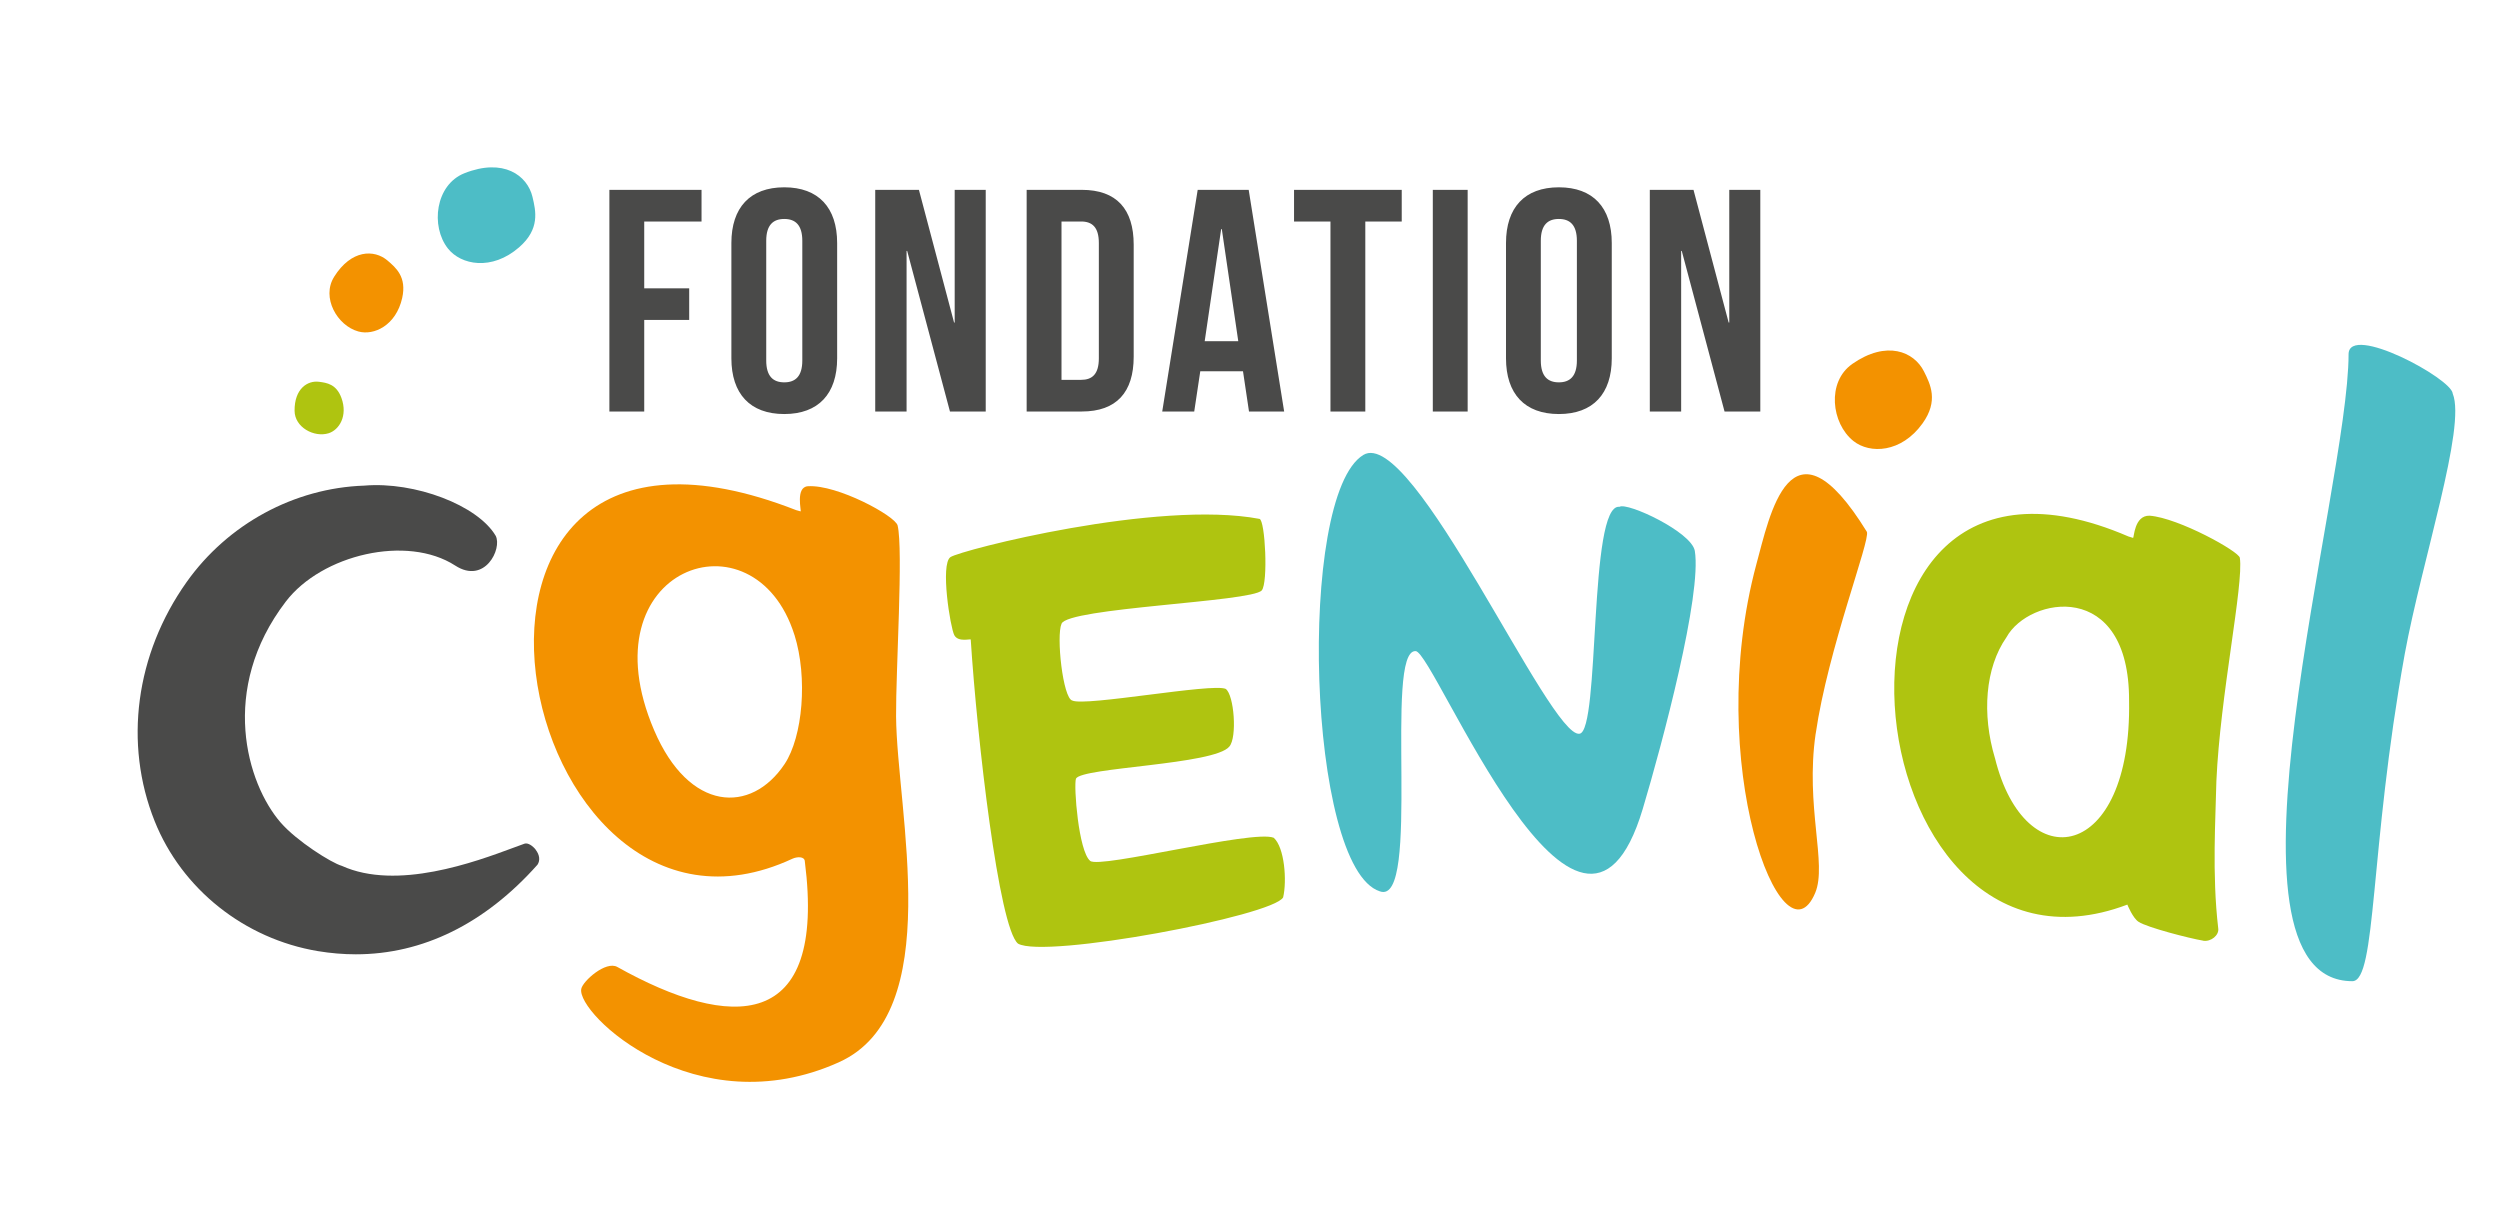
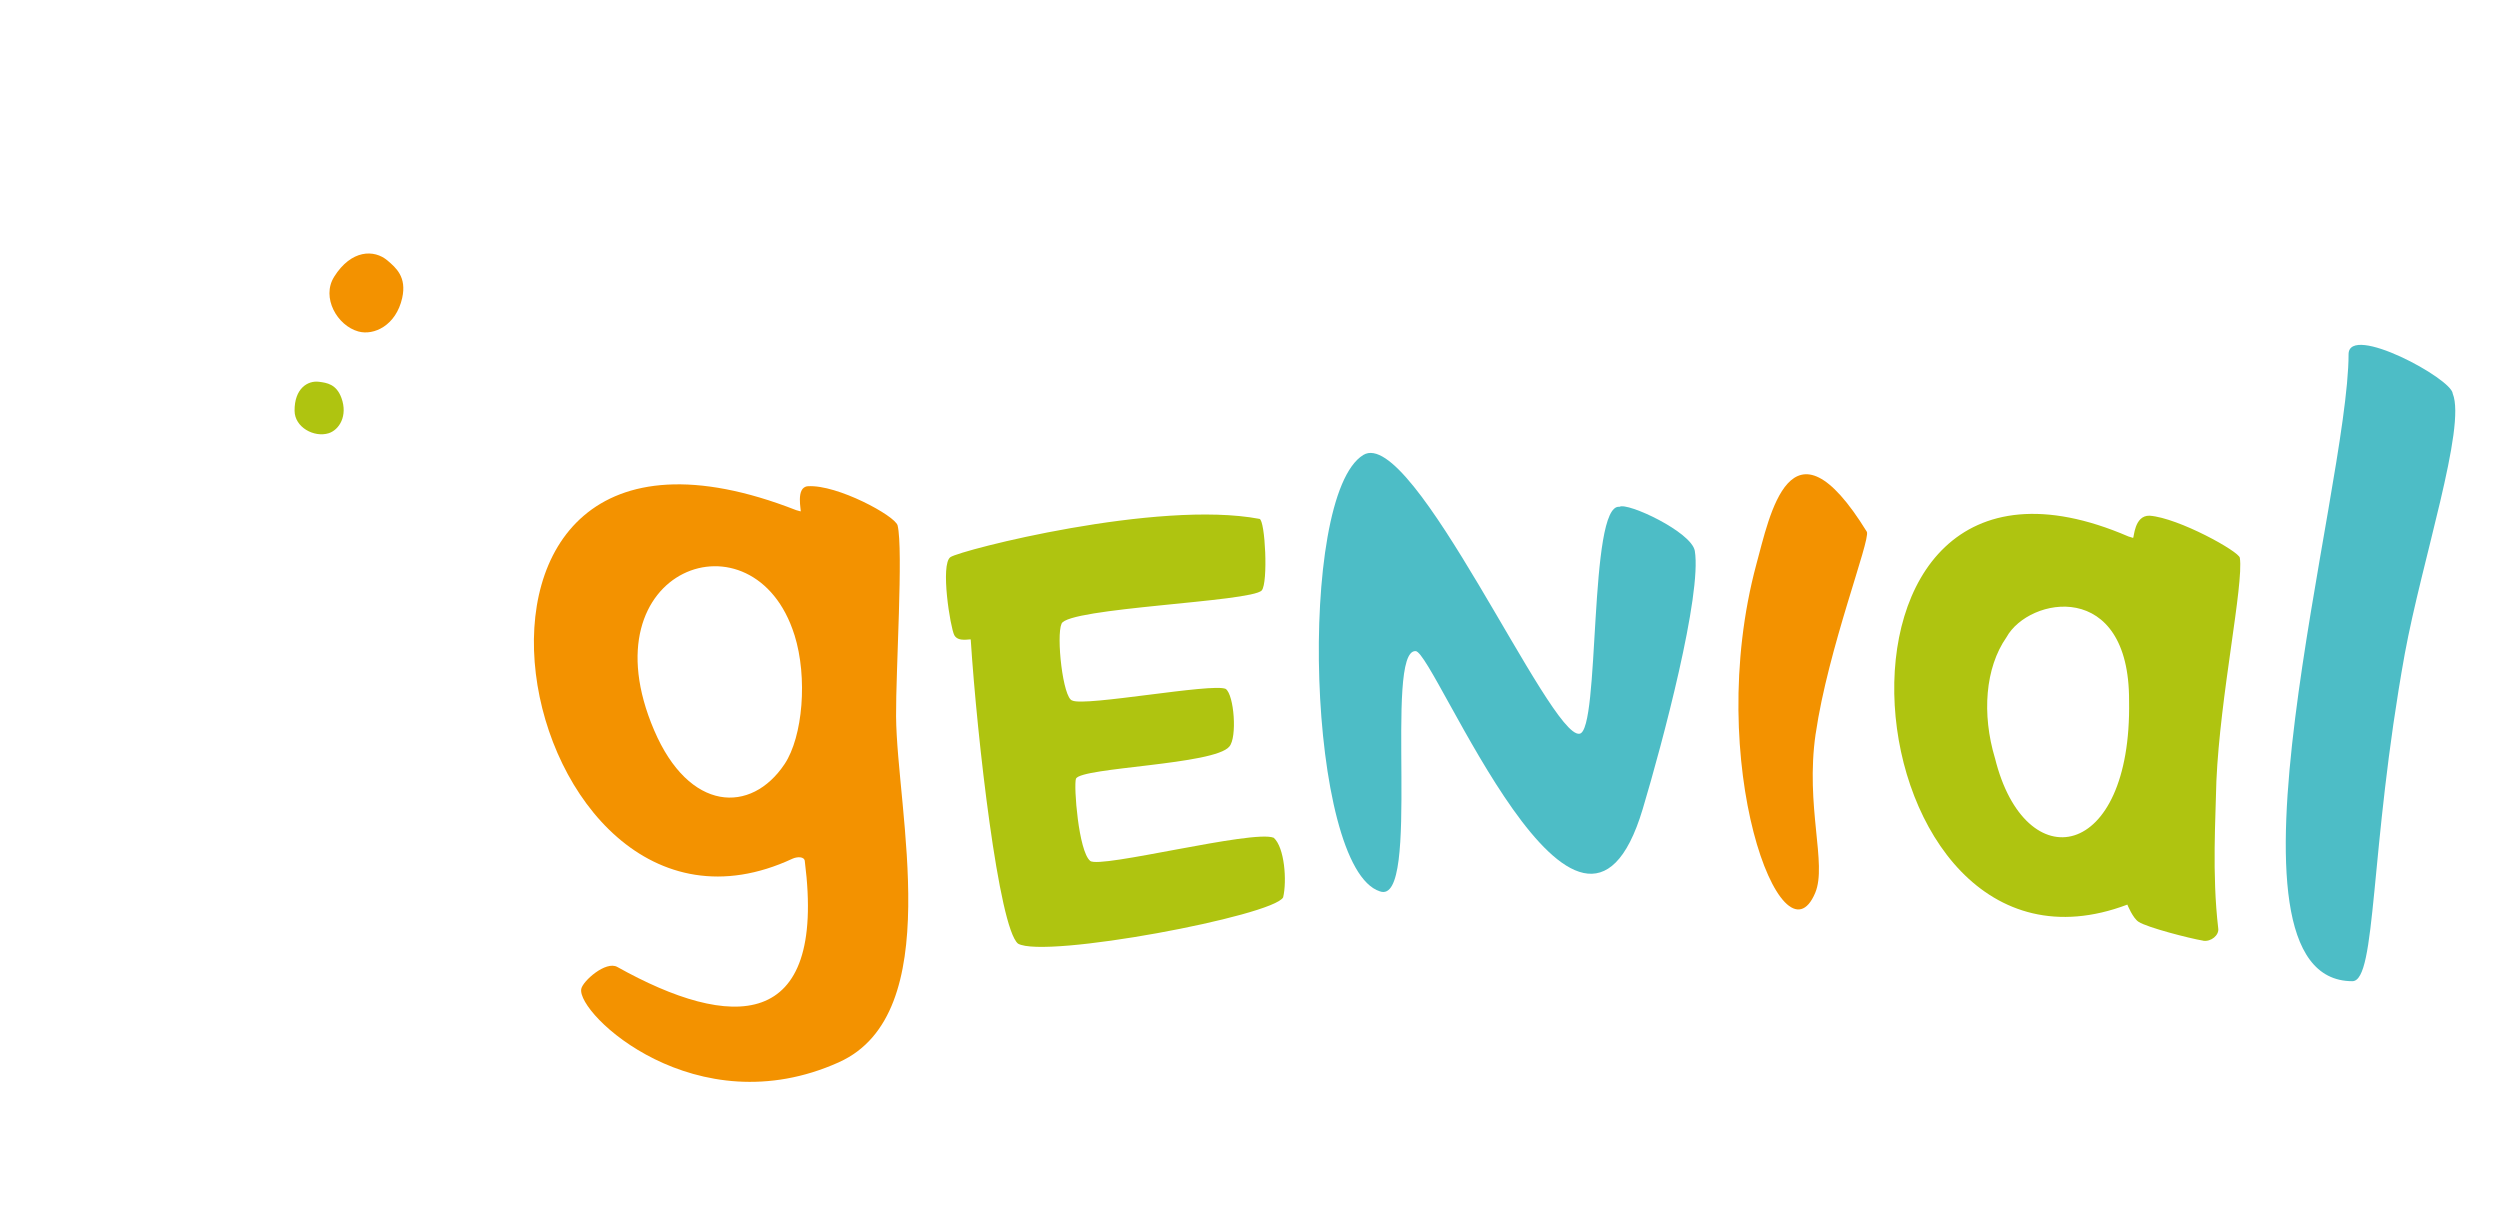
<svg xmlns="http://www.w3.org/2000/svg" version="1.1" width="65" height="32" viewBox="0 0 65 32">
  <path fill="#f39200" d="M21.813 27.618c-3.722 1.676-6.827-1.257-6.7-1.907 0.038-0.201 0.638-0.738 0.937-0.57 2.947 1.647 5.441 1.714 4.876-2.739-0.003-0.144-0.207-0.128-0.321-0.076-7.309 3.406-10.519-13.215 0.096-9.062l0.115 0.032c0.028 0.012-0.143-0.633 0.191-0.654 0.763-0.047 2.269 0.771 2.331 1.020 0.151 0.621-0.049 3.808-0.040 4.961 0.019 2.476 1.319 7.734-1.484 8.994zM20.656 16.51c-1.040-3.31-5.459-1.758-3.649 2.475 0.91 2.133 2.524 2.184 3.393 0.88 0.474-0.714 0.603-2.251 0.257-3.355z" />
  <path fill="#afc410" d="M57.281 24.457c-0.36-0.060-1.456-0.344-1.675-0.488-0.152-0.093-0.295-0.449-0.295-0.449-7.314 2.764-8.825-13.392 0.030-9.571l0.118 0.036c0.028 0.012 0.025-0.588 0.431-0.577 0.755 0.058 2.332 0.934 2.346 1.097 0.102 0.693-0.514 3.592-0.61 5.802-0.018 0.942-0.118 2.414 0.048 3.831 0.027 0.173-0.184 0.355-0.394 0.321zM51.869 19.71c0.781 3.169 3.561 2.684 3.487-1.486 0.013-3.185-2.606-2.714-3.188-1.655-0.556 0.796-0.641 2-0.3 3.14zM31.869 17.912c0.218 0.155 0.301 1.261 0.094 1.498-0.381 0.476-3.833 0.538-3.988 0.834-0.063 0.187 0.067 1.894 0.37 2.139 0.246 0.21 4.242-0.819 4.772-0.601 0.281 0.25 0.346 1.115 0.245 1.548-0.245 0.482-6.206 1.606-6.894 1.204-0.499-0.41-1.063-5.334-1.229-7.906-0.002-0.025-0.324 0.078-0.427-0.113s-0.37-1.846-0.1-2.030c0.269-0.183 5.391-1.495 8.035-0.994 0.148 0.033 0.228 1.662 0.058 1.86-0.267 0.301-5.045 0.45-5.205 0.866-0.141 0.312 0.034 1.94 0.28 1.997 0.33 0.161 3.644-0.46 3.988-0.303z" />
  <path fill="#4dbdc6" d="M42.711 21.033c-1.63 5.453-5.404-4.069-5.902-4.104-0.84-0.058 0.159 6.644-0.933 6.246-1.89-0.607-2.164-10.288-0.43-11.346 1.285-0.782 4.847 7.376 5.621 7.248 0.542-0.062 0.229-5.994 1.039-5.9 0.204-0.126 1.871 0.651 1.959 1.145 0.187 1.134-0.836 4.98-1.354 6.711z" />
  <path fill="#f39200" d="M47.207 19.077c-0.274 1.892 0.303 3.386-0.011 4.136-0.845 2.014-2.922-3.369-1.529-8.548 0.34-1.23 0.875-4.079 2.872-0.837 0.094 0.216-1.011 3.041-1.331 5.249z" />
  <path fill="#4dbdc6" d="M62.522 17.012c-0.916 5.078-0.729 8.491-1.359 8.499-3.84 0-0.1-12.782-0.1-16.304 0.012-0.805 2.685 0.637 2.708 1.027 0.354 0.867-0.801 4.335-1.249 6.778z" />
-   <path fill="#4a4a49" d="M13.929 22.092c-0.077-0.098-0.202-0.188-0.293-0.156-0.080 0.028-0.179 0.065-0.292 0.107-0.981 0.364-3.023 1.12-4.457 0.469-0.269-0.076-1.174-0.645-1.591-1.127-0.875-1.008-1.611-3.46 0.135-5.744 0.935-1.223 3.154-1.746 4.405-0.936 0.768 0.497 1.226-0.438 1.052-0.774-0.468-0.795-2.098-1.416-3.416-1.305-1.824 0.062-3.551 1-4.621 2.509-1.327 1.872-1.637 4.195-0.83 6.215 0.706 1.765 2.333 3.060 4.244 3.379 0.332 0.055 0.661 0.083 0.986 0.083 1.739-0 3.355-0.792 4.724-2.33 0.073-0.111 0.056-0.256-0.048-0.389zM16.75 7.496h1.169v0.823h-1.169v2.38h-0.906v-5.763h2.396v0.823h-1.49v1.737zM19.922 9.373c0 0.412 0.181 0.568 0.469 0.568s0.469-0.156 0.469-0.568v-3.112c0-0.412-0.181-0.568-0.469-0.568s-0.469 0.156-0.469 0.568v3.112zM19.016 6.319c0-0.922 0.486-1.449 1.375-1.449s1.375 0.527 1.375 1.449v2.997c0 0.922-0.486 1.449-1.375 1.449s-1.375-0.527-1.375-1.449v-2.997zM23.587 6.525h-0.016v4.174h-0.815v-5.763h1.136l0.914 3.45h0.016v-3.45h0.807v5.763h-0.93l-1.112-4.174zM27.599 5.759v4.117h0.51c0.288 0 0.461-0.148 0.461-0.56v-2.997c0-0.411-0.173-0.56-0.461-0.56h-0.51zM26.693 4.936h1.433c0.906 0 1.35 0.502 1.35 1.425v2.914c0 0.922-0.445 1.424-1.35 1.424h-1.433v-5.763zM31.322 8.871h0.873l-0.428-2.914h-0.017l-0.428 2.914zM33.388 10.699h-0.914l-0.156-1.046h-1.111l-0.157 1.046h-0.832l0.922-5.763h1.326l0.922 5.763zM33.646 4.936h2.799v0.823h-0.947v4.94h-0.906v-4.94h-0.947v-0.823zM37.253 4.936h0.906v5.763h-0.906zM40.061 9.373c0 0.412 0.182 0.568 0.469 0.568s0.469-0.156 0.469-0.568v-3.112c0-0.412-0.181-0.568-0.469-0.568s-0.469 0.156-0.469 0.568v3.112zM39.156 6.319c0-0.922 0.486-1.449 1.375-1.449s1.375 0.527 1.375 1.449v2.997c0 0.922-0.486 1.449-1.375 1.449s-1.375-0.527-1.375-1.449v-2.997zM43.727 6.525h-0.017v4.174h-0.815v-5.763h1.136l0.914 3.45h0.016v-3.45h0.807v5.763h-0.93l-1.112-4.174z" />
-   <path fill="#f39200" d="M48.158 9.463c0.895-0.624 1.606-0.322 1.865 0.194 0.169 0.338 0.384 0.765-0.038 1.353-0.552 0.768-1.369 0.796-1.795 0.457-0.577-0.459-0.699-1.538-0.032-2.003z" />
-   <path fill="#4dbdc6" d="M12.075 4.504c1.015-0.402 1.637 0.055 1.77 0.617 0.087 0.368 0.198 0.833-0.347 1.308-0.713 0.621-1.515 0.46-1.852 0.032-0.456-0.579-0.327-1.657 0.429-1.957z" />
  <path fill="#f39200" d="M8.685 7.2c0.449-0.717 1.047-0.717 1.388-0.428 0.223 0.19 0.506 0.429 0.384 0.976-0.16 0.714-0.734 0.983-1.141 0.87-0.55-0.152-0.965-0.884-0.63-1.418z" />
  <path fill="#afc410" d="M7.659 10.683c-0.006-0.576 0.337-0.797 0.639-0.756 0.198 0.026 0.448 0.060 0.579 0.419 0.171 0.469-0.060 0.834-0.335 0.919-0.372 0.115-0.879-0.152-0.883-0.582z" />
</svg>